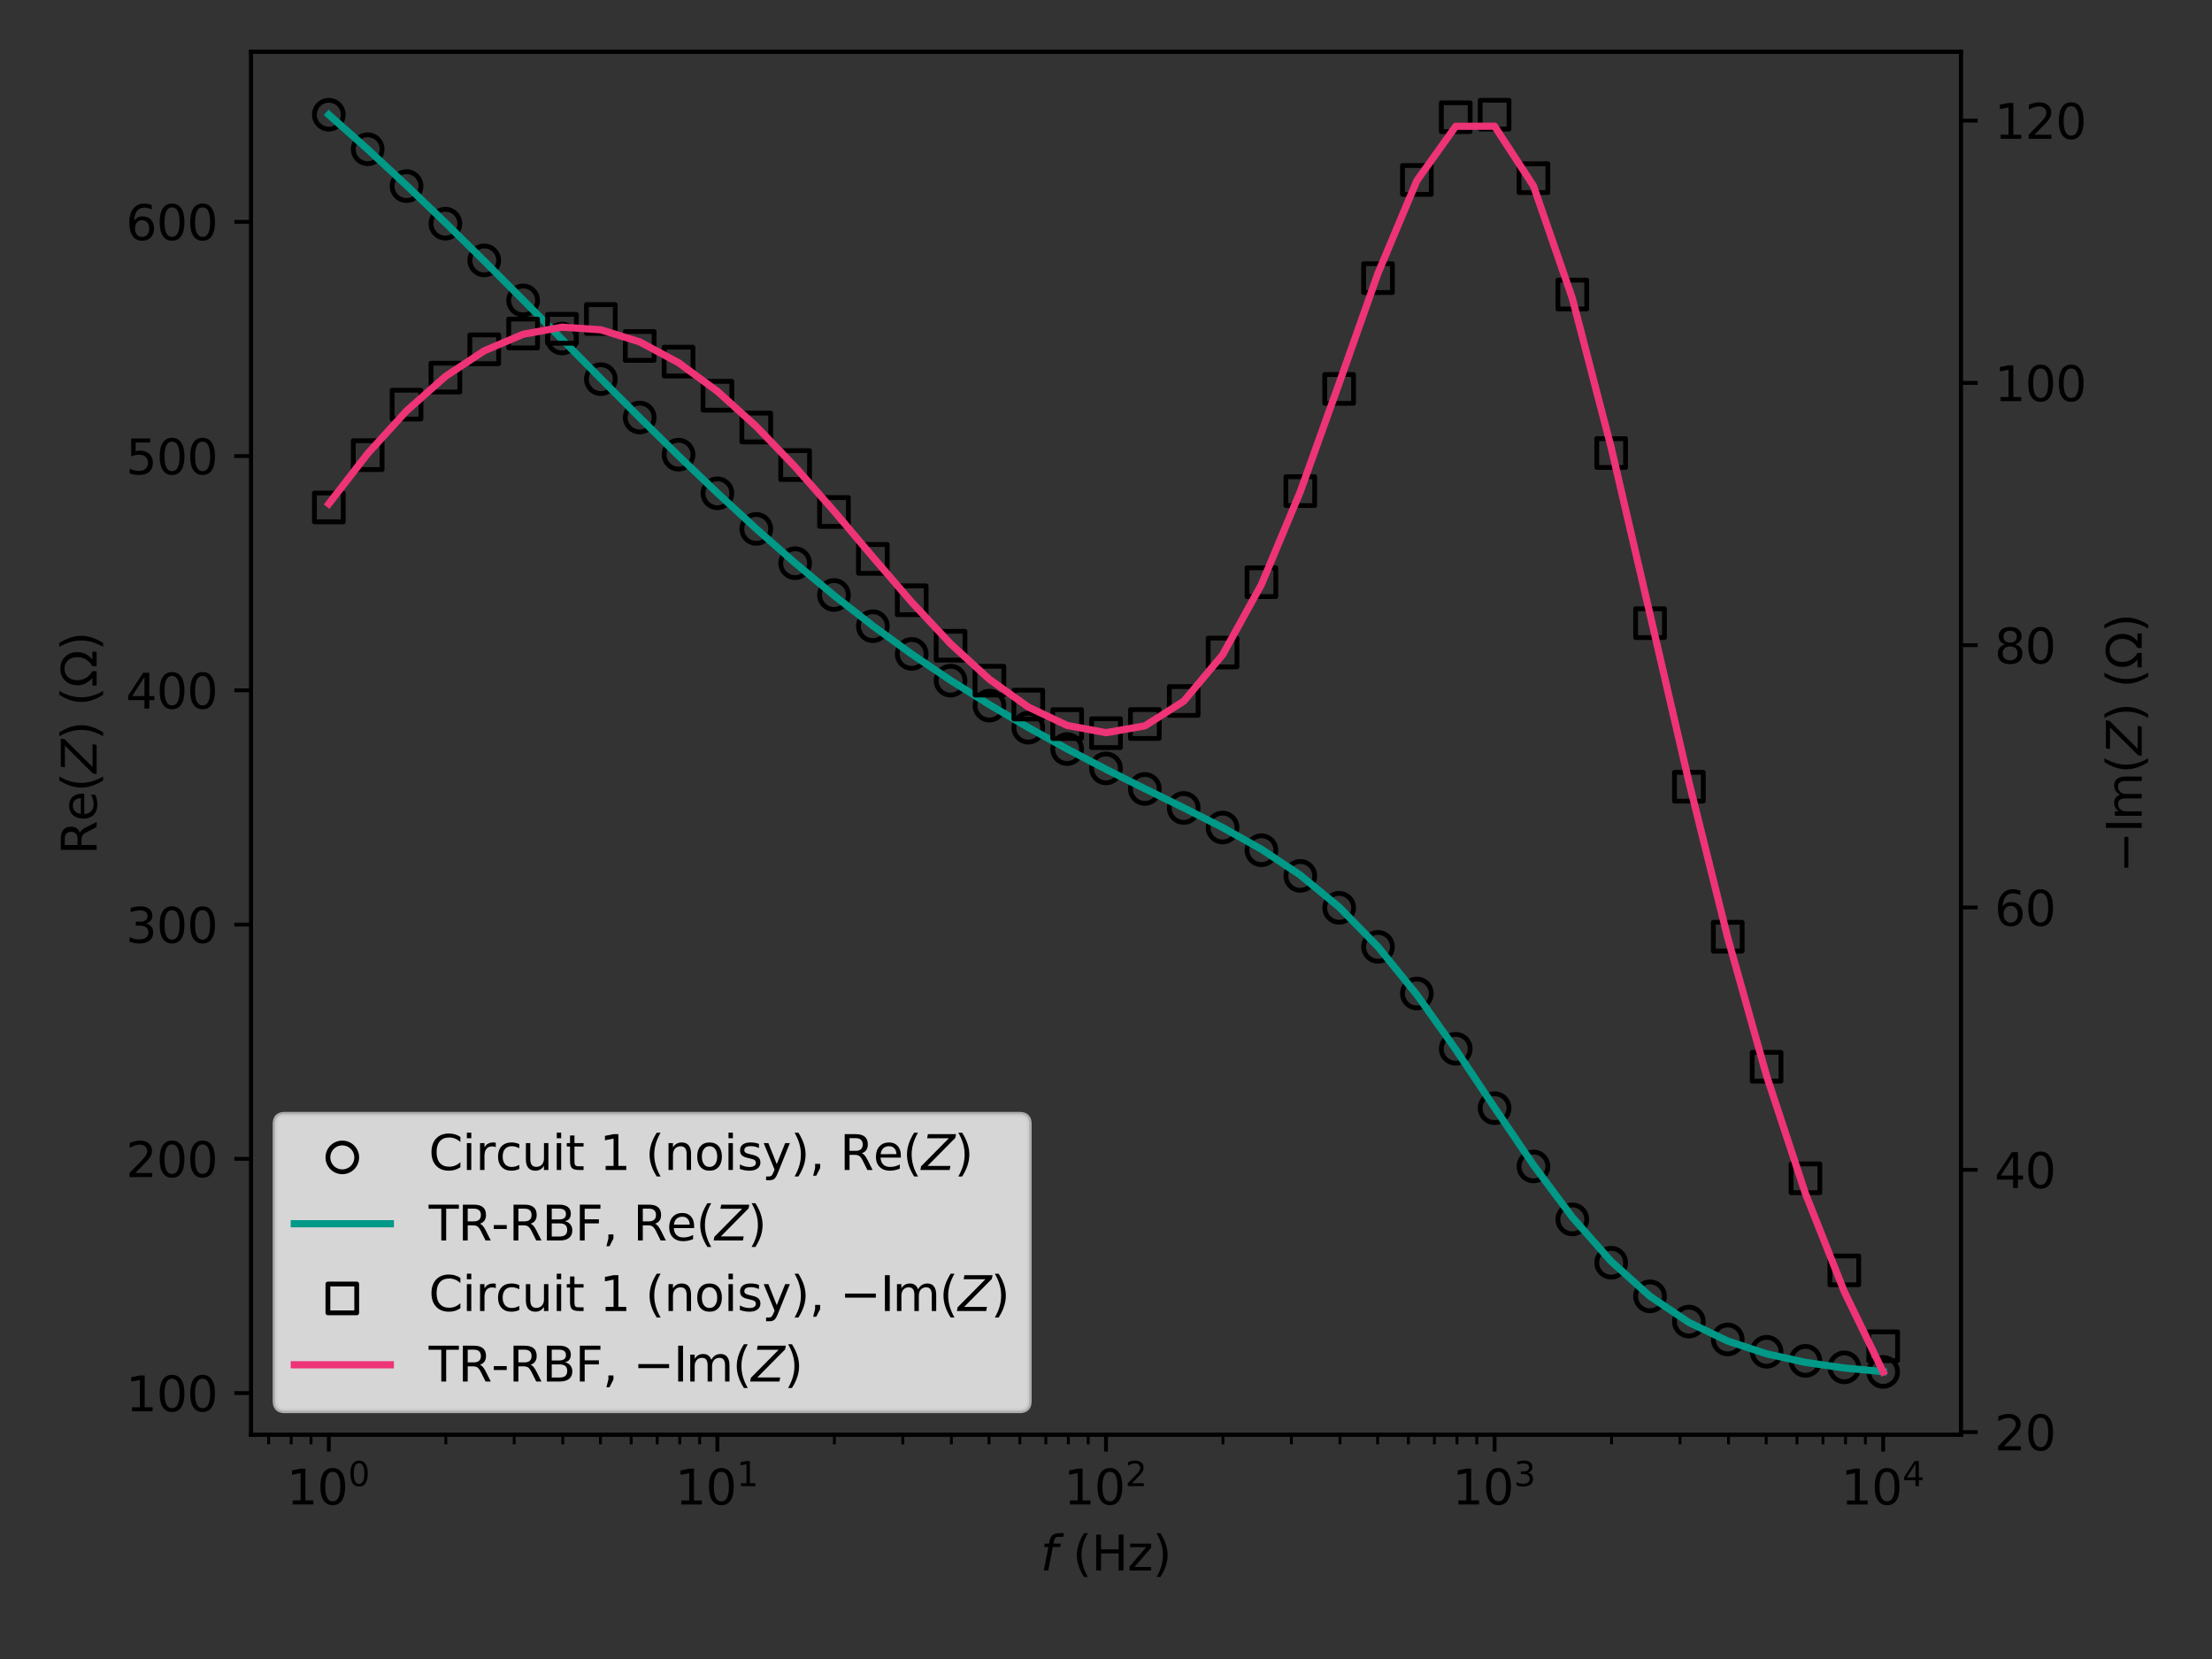
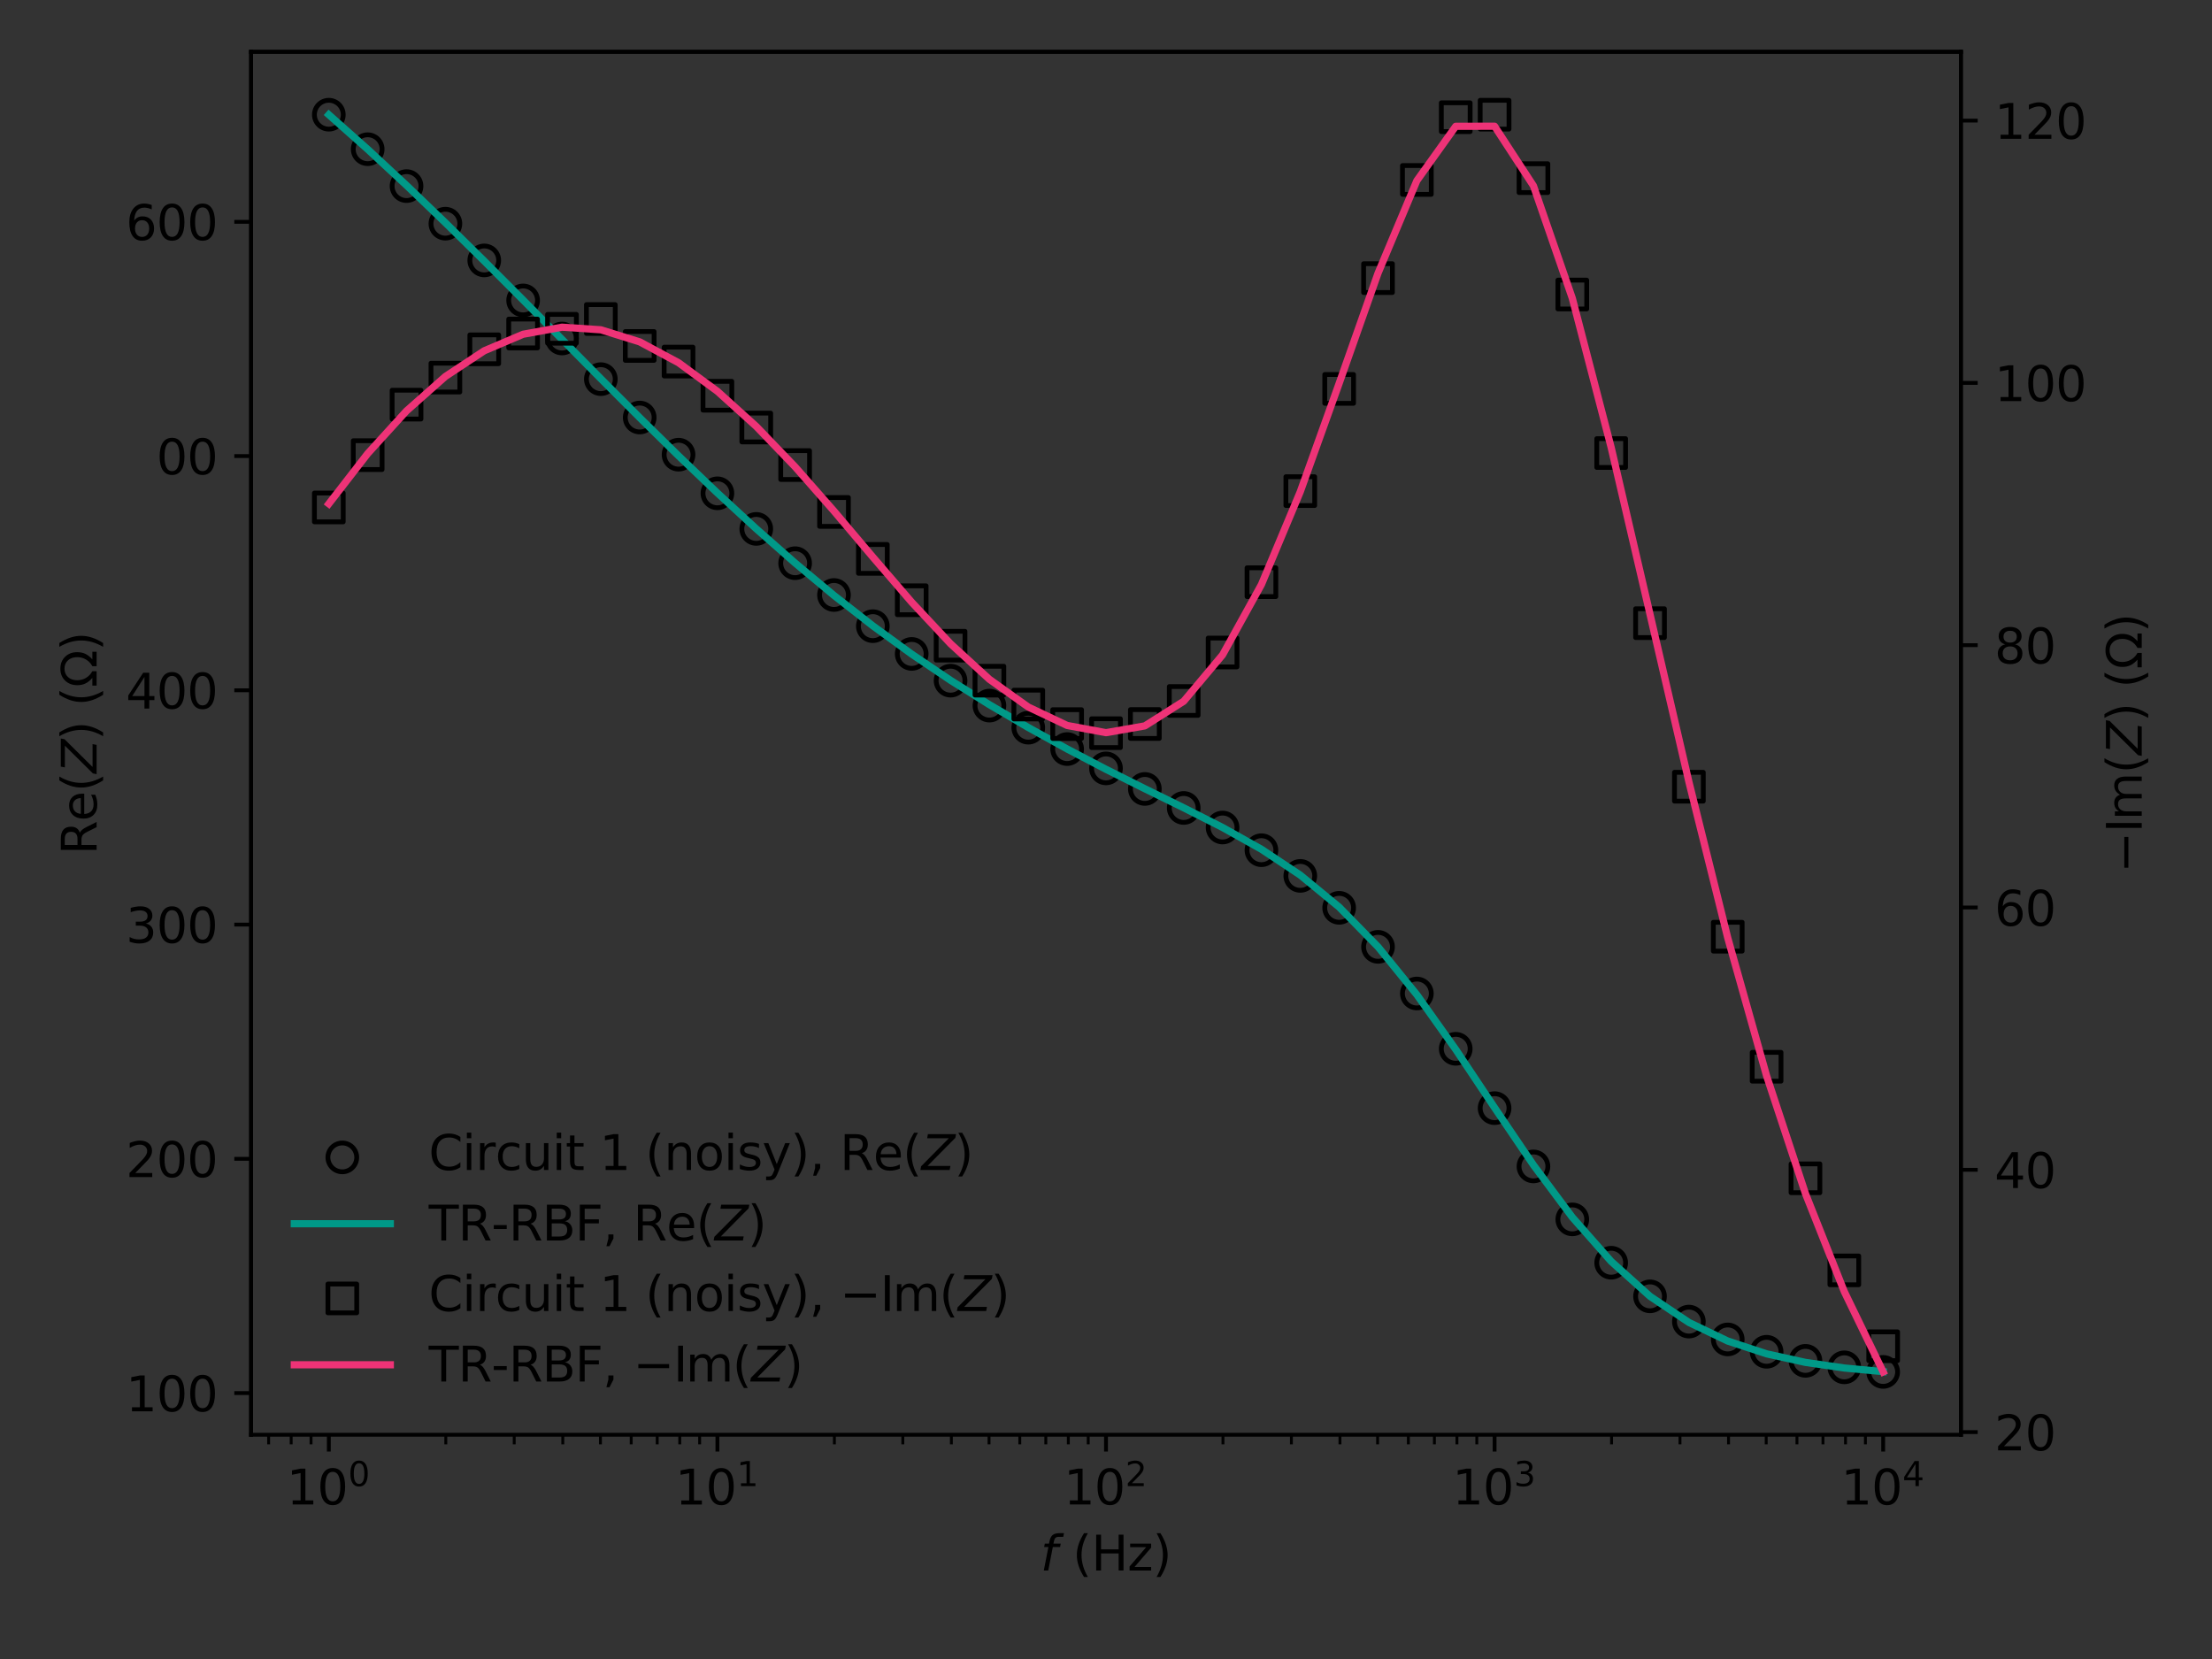
<svg xmlns="http://www.w3.org/2000/svg" xmlns:xlink="http://www.w3.org/1999/xlink" width="460.8pt" height="345.6pt" viewBox="0 0 460.8 345.6" version="1.1">
  <rect x="0" y="0" width="460.8" height="345.6" fill="#333333" stroke="none" />
  <defs>
    <style type="text/css">*{stroke-linejoin: round; stroke-linecap: butt}</style>
  </defs>
  <g id="figure_1">
    <g id="patch_1">
      <path d="M 0 345.6  L 460.8 345.6  L 460.8 0  L 0 0  L 0 345.6  z " style="fill: none" />
    </g>
    <g id="axes_1">
      <g id="patch_2">
        <path d="M 52.31 298.888  L 408.49 298.888  L 408.49 10.8  L 52.31 10.8  L 52.31 298.888  z " style="fill: none" />
      </g>
      <g id="PathCollection_1">
        <defs>
          <path id="C0_0_8a6ac71576" d="M 0 3  C 0.796 3 1.559 2.684 2.121 2.121  C 2.684 1.559 3 0.796 3 -0  C 3 -0.796 2.684 -1.559 2.121 -2.121  C 1.559 -2.684 0.796 -3 0 -3  C -0.796 -3 -1.559 -2.684 -2.121 -2.121  C -2.684 -1.559 -3 -0.796 -3 0  C -3 0.796 -2.684 1.559 -2.121 2.121  C -1.559 2.684 -0.796 3 0 3  z " />
        </defs>
        <g clip-path="url(#p07c4918fcc)">
          <use xlink:href="#C0_0_8a6ac71576" x="392.3" y="285.793" style="fill: none; stroke: #000000" />
        </g>
        <g clip-path="url(#p07c4918fcc)">
          <use xlink:href="#C0_0_8a6ac71576" x="384.205" y="284.841" style="fill: none; stroke: #000000" />
        </g>
        <g clip-path="url(#p07c4918fcc)">
          <use xlink:href="#C0_0_8a6ac71576" x="376.11" y="283.487" style="fill: none; stroke: #000000" />
        </g>
        <g clip-path="url(#p07c4918fcc)">
          <use xlink:href="#C0_0_8a6ac71576" x="368.015" y="281.6" style="fill: none; stroke: #000000" />
        </g>
        <g clip-path="url(#p07c4918fcc)">
          <use xlink:href="#C0_0_8a6ac71576" x="359.92" y="279.027" style="fill: none; stroke: #000000" />
        </g>
        <g clip-path="url(#p07c4918fcc)">
          <use xlink:href="#C0_0_8a6ac71576" x="351.825" y="275.311" style="fill: none; stroke: #000000" />
        </g>
        <g clip-path="url(#p07c4918fcc)">
          <use xlink:href="#C0_0_8a6ac71576" x="343.73" y="270.053" style="fill: none; stroke: #000000" />
        </g>
        <g clip-path="url(#p07c4918fcc)">
          <use xlink:href="#C0_0_8a6ac71576" x="335.635" y="263.05" style="fill: none; stroke: #000000" />
        </g>
        <g clip-path="url(#p07c4918fcc)">
          <use xlink:href="#C0_0_8a6ac71576" x="327.54" y="254.021" style="fill: none; stroke: #000000" />
        </g>
        <g clip-path="url(#p07c4918fcc)">
          <use xlink:href="#C0_0_8a6ac71576" x="319.445" y="242.989" style="fill: none; stroke: #000000" />
        </g>
        <g clip-path="url(#p07c4918fcc)">
          <use xlink:href="#C0_0_8a6ac71576" x="311.35" y="230.847" style="fill: none; stroke: #000000" />
        </g>
        <g clip-path="url(#p07c4918fcc)">
          <use xlink:href="#C0_0_8a6ac71576" x="303.255" y="218.483" style="fill: none; stroke: #000000" />
        </g>
        <g clip-path="url(#p07c4918fcc)">
          <use xlink:href="#C0_0_8a6ac71576" x="295.16" y="206.965" style="fill: none; stroke: #000000" />
        </g>
        <g clip-path="url(#p07c4918fcc)">
          <use xlink:href="#C0_0_8a6ac71576" x="287.065" y="197.244" style="fill: none; stroke: #000000" />
        </g>
        <g clip-path="url(#p07c4918fcc)">
          <use xlink:href="#C0_0_8a6ac71576" x="278.97" y="189.116" style="fill: none; stroke: #000000" />
        </g>
        <g clip-path="url(#p07c4918fcc)">
          <use xlink:href="#C0_0_8a6ac71576" x="270.875" y="182.463" style="fill: none; stroke: #000000" />
        </g>
        <g clip-path="url(#p07c4918fcc)">
          <use xlink:href="#C0_0_8a6ac71576" x="262.78" y="177.113" style="fill: none; stroke: #000000" />
        </g>
        <g clip-path="url(#p07c4918fcc)">
          <use xlink:href="#C0_0_8a6ac71576" x="254.685" y="172.387" style="fill: none; stroke: #000000" />
        </g>
        <g clip-path="url(#p07c4918fcc)">
          <use xlink:href="#C0_0_8a6ac71576" x="246.59" y="168.312" style="fill: none; stroke: #000000" />
        </g>
        <g clip-path="url(#p07c4918fcc)">
          <use xlink:href="#C0_0_8a6ac71576" x="238.495" y="164.352" style="fill: none; stroke: #000000" />
        </g>
        <g clip-path="url(#p07c4918fcc)">
          <use xlink:href="#C0_0_8a6ac71576" x="230.4" y="160.068" style="fill: none; stroke: #000000" />
        </g>
        <g clip-path="url(#p07c4918fcc)">
          <use xlink:href="#C0_0_8a6ac71576" x="222.305" y="156.045" style="fill: none; stroke: #000000" />
        </g>
        <g clip-path="url(#p07c4918fcc)">
          <use xlink:href="#C0_0_8a6ac71576" x="214.21" y="151.589" style="fill: none; stroke: #000000" />
        </g>
        <g clip-path="url(#p07c4918fcc)">
          <use xlink:href="#C0_0_8a6ac71576" x="206.115" y="146.989" style="fill: none; stroke: #000000" />
        </g>
        <g clip-path="url(#p07c4918fcc)">
          <use xlink:href="#C0_0_8a6ac71576" x="198.02" y="141.794" style="fill: none; stroke: #000000" />
        </g>
        <g clip-path="url(#p07c4918fcc)">
          <use xlink:href="#C0_0_8a6ac71576" x="189.925" y="136.223" style="fill: none; stroke: #000000" />
        </g>
        <g clip-path="url(#p07c4918fcc)">
          <use xlink:href="#C0_0_8a6ac71576" x="181.83" y="130.441" style="fill: none; stroke: #000000" />
        </g>
        <g clip-path="url(#p07c4918fcc)">
          <use xlink:href="#C0_0_8a6ac71576" x="173.735" y="123.948" style="fill: none; stroke: #000000" />
        </g>
        <g clip-path="url(#p07c4918fcc)">
          <use xlink:href="#C0_0_8a6ac71576" x="165.64" y="117.325" style="fill: none; stroke: #000000" />
        </g>
        <g clip-path="url(#p07c4918fcc)">
          <use xlink:href="#C0_0_8a6ac71576" x="157.545" y="110.18" style="fill: none; stroke: #000000" />
        </g>
        <g clip-path="url(#p07c4918fcc)">
          <use xlink:href="#C0_0_8a6ac71576" x="149.45" y="102.766" style="fill: none; stroke: #000000" />
        </g>
        <g clip-path="url(#p07c4918fcc)">
          <use xlink:href="#C0_0_8a6ac71576" x="141.355" y="94.719" style="fill: none; stroke: #000000" />
        </g>
        <g clip-path="url(#p07c4918fcc)">
          <use xlink:href="#C0_0_8a6ac71576" x="133.26" y="86.977" style="fill: none; stroke: #000000" />
        </g>
        <g clip-path="url(#p07c4918fcc)">
          <use xlink:href="#C0_0_8a6ac71576" x="125.165" y="78.982" style="fill: none; stroke: #000000" />
        </g>
        <g clip-path="url(#p07c4918fcc)">
          <use xlink:href="#C0_0_8a6ac71576" x="117.07" y="70.514" style="fill: none; stroke: #000000" />
        </g>
        <g clip-path="url(#p07c4918fcc)">
          <use xlink:href="#C0_0_8a6ac71576" x="108.975" y="62.584" style="fill: none; stroke: #000000" />
        </g>
        <g clip-path="url(#p07c4918fcc)">
          <use xlink:href="#C0_0_8a6ac71576" x="100.88" y="54.249" style="fill: none; stroke: #000000" />
        </g>
        <g clip-path="url(#p07c4918fcc)">
          <use xlink:href="#C0_0_8a6ac71576" x="92.785" y="46.597" style="fill: none; stroke: #000000" />
        </g>
        <g clip-path="url(#p07c4918fcc)">
          <use xlink:href="#C0_0_8a6ac71576" x="84.69" y="38.766" style="fill: none; stroke: #000000" />
        </g>
        <g clip-path="url(#p07c4918fcc)">
          <use xlink:href="#C0_0_8a6ac71576" x="76.595" y="31.085" style="fill: none; stroke: #000000" />
        </g>
        <g clip-path="url(#p07c4918fcc)">
          <use xlink:href="#C0_0_8a6ac71576" x="68.5" y="23.895" style="fill: none; stroke: #000000" />
        </g>
      </g>
      <g id="matplotlib.axis_1">
        <g id="xtick_1">
          <g id="line2d_1">
            <defs>
              <path id="m490d810d71" d="M 0 0  L 0 3.5  " style="stroke: #000000; stroke-width: 0.8" />
            </defs>
            <g>
              <use xlink:href="#m490d810d71" x="68.5" y="298.888" style="stroke: #000000; stroke-width: 0.8" />
            </g>
          </g>
          <g id="text_1">
            <g transform="translate(59.7 313.486) scale(0.1 -0.1)">
              <defs>
                <path id="DejaVuSans-31" d="M 794 531  L 1825 531  L 1825 4091  L 703 3866  L 703 4441  L 1819 4666  L 2450 4666  L 2450 531  L 3481 531  L 3481 0  L 794 0  L 794 531  z " transform="scale(0.016)" />
                <path id="DejaVuSans-30" d="M 2034 4250  Q 1547 4250 1301 3770  Q 1056 3291 1056 2328  Q 1056 1369 1301 889  Q 1547 409 2034 409  Q 2525 409 2770 889  Q 3016 1369 3016 2328  Q 3016 3291 2770 3770  Q 2525 4250 2034 4250  z M 2034 4750  Q 2819 4750 3233 4129  Q 3647 3509 3647 2328  Q 3647 1150 3233 529  Q 2819 -91 2034 -91  Q 1250 -91 836 529  Q 422 1150 422 2328  Q 422 3509 836 4129  Q 1250 4750 2034 4750  z " transform="scale(0.016)" />
              </defs>
              <use xlink:href="#DejaVuSans-31" transform="translate(0 0.766)" />
              <use xlink:href="#DejaVuSans-30" transform="translate(63.623 0.766)" />
              <use xlink:href="#DejaVuSans-30" transform="translate(128.203 39.047) scale(0.7)" />
            </g>
          </g>
        </g>
        <g id="xtick_2">
          <g id="line2d_2">
            <g>
              <use xlink:href="#m490d810d71" x="149.45" y="298.888" style="stroke: #000000; stroke-width: 0.8" />
            </g>
          </g>
          <g id="text_2">
            <g transform="translate(140.65 313.486) scale(0.1 -0.1)">
              <use xlink:href="#DejaVuSans-31" transform="translate(0 0.684)" />
              <use xlink:href="#DejaVuSans-30" transform="translate(63.623 0.684)" />
              <use xlink:href="#DejaVuSans-31" transform="translate(128.203 38.966) scale(0.7)" />
            </g>
          </g>
        </g>
        <g id="xtick_3">
          <g id="line2d_3">
            <g>
              <use xlink:href="#m490d810d71" x="230.4" y="298.888" style="stroke: #000000; stroke-width: 0.8" />
            </g>
          </g>
          <g id="text_3">
            <g transform="translate(221.6 313.486) scale(0.1 -0.1)">
              <defs>
                <path id="DejaVuSans-32" d="M 1228 531  L 3431 531  L 3431 0  L 469 0  L 469 531  Q 828 903 1448 1529  Q 2069 2156 2228 2338  Q 2531 2678 2651 2914  Q 2772 3150 2772 3378  Q 2772 3750 2511 3984  Q 2250 4219 1831 4219  Q 1534 4219 1204 4116  Q 875 4013 500 3803  L 500 4441  Q 881 4594 1212 4672  Q 1544 4750 1819 4750  Q 2544 4750 2975 4387  Q 3406 4025 3406 3419  Q 3406 3131 3298 2873  Q 3191 2616 2906 2266  Q 2828 2175 2409 1742  Q 1991 1309 1228 531  z " transform="scale(0.016)" />
              </defs>
              <use xlink:href="#DejaVuSans-31" transform="translate(0 0.766)" />
              <use xlink:href="#DejaVuSans-30" transform="translate(63.623 0.766)" />
              <use xlink:href="#DejaVuSans-32" transform="translate(128.203 39.047) scale(0.7)" />
            </g>
          </g>
        </g>
        <g id="xtick_4">
          <g id="line2d_4">
            <g>
              <use xlink:href="#m490d810d71" x="311.35" y="298.888" style="stroke: #000000; stroke-width: 0.8" />
            </g>
          </g>
          <g id="text_4">
            <g transform="translate(302.55 313.486) scale(0.1 -0.1)">
              <defs>
                <path id="DejaVuSans-33" d="M 2597 2516  Q 3050 2419 3304 2112  Q 3559 1806 3559 1356  Q 3559 666 3084 287  Q 2609 -91 1734 -91  Q 1441 -91 1130 -33  Q 819 25 488 141  L 488 750  Q 750 597 1062 519  Q 1375 441 1716 441  Q 2309 441 2620 675  Q 2931 909 2931 1356  Q 2931 1769 2642 2001  Q 2353 2234 1838 2234  L 1294 2234  L 1294 2753  L 1863 2753  Q 2328 2753 2575 2939  Q 2822 3125 2822 3475  Q 2822 3834 2567 4026  Q 2313 4219 1838 4219  Q 1578 4219 1281 4162  Q 984 4106 628 3988  L 628 4550  Q 988 4650 1302 4700  Q 1616 4750 1894 4750  Q 2613 4750 3031 4423  Q 3450 4097 3450 3541  Q 3450 3153 3228 2886  Q 3006 2619 2597 2516  z " transform="scale(0.016)" />
              </defs>
              <use xlink:href="#DejaVuSans-31" transform="translate(0 0.766)" />
              <use xlink:href="#DejaVuSans-30" transform="translate(63.623 0.766)" />
              <use xlink:href="#DejaVuSans-33" transform="translate(128.203 39.047) scale(0.7)" />
            </g>
          </g>
        </g>
        <g id="xtick_5">
          <g id="line2d_5">
            <g>
              <use xlink:href="#m490d810d71" x="392.3" y="298.888" style="stroke: #000000; stroke-width: 0.8" />
            </g>
          </g>
          <g id="text_5">
            <g transform="translate(383.5 313.486) scale(0.1 -0.1)">
              <defs>
                <path id="DejaVuSans-34" d="M 2419 4116  L 825 1625  L 2419 1625  L 2419 4116  z M 2253 4666  L 3047 4666  L 3047 1625  L 3713 1625  L 3713 1100  L 3047 1100  L 3047 0  L 2419 0  L 2419 1100  L 313 1100  L 313 1709  L 2253 4666  z " transform="scale(0.016)" />
              </defs>
              <use xlink:href="#DejaVuSans-31" transform="translate(0 0.684)" />
              <use xlink:href="#DejaVuSans-30" transform="translate(63.623 0.684)" />
              <use xlink:href="#DejaVuSans-34" transform="translate(128.203 38.966) scale(0.7)" />
            </g>
          </g>
        </g>
        <g id="xtick_6">
          <g id="line2d_6">
            <defs>
              <path id="m5651423c9e" d="M 0 0  L 0 2  " style="stroke: #000000; stroke-width: 0.6" />
            </defs>
            <g>
              <use xlink:href="#m5651423c9e" x="55.961" y="298.888" style="stroke: #000000; stroke-width: 0.6" />
            </g>
          </g>
        </g>
        <g id="xtick_7">
          <g id="line2d_7">
            <g>
              <use xlink:href="#m5651423c9e" x="60.655" y="298.888" style="stroke: #000000; stroke-width: 0.6" />
            </g>
          </g>
        </g>
        <g id="xtick_8">
          <g id="line2d_8">
            <g>
              <use xlink:href="#m5651423c9e" x="64.796" y="298.888" style="stroke: #000000; stroke-width: 0.6" />
            </g>
          </g>
        </g>
        <g id="xtick_9">
          <g id="line2d_9">
            <g>
              <use xlink:href="#m5651423c9e" x="92.868" y="298.888" style="stroke: #000000; stroke-width: 0.6" />
            </g>
          </g>
        </g>
        <g id="xtick_10">
          <g id="line2d_10">
            <g>
              <use xlink:href="#m5651423c9e" x="107.123" y="298.888" style="stroke: #000000; stroke-width: 0.6" />
            </g>
          </g>
        </g>
        <g id="xtick_11">
          <g id="line2d_11">
            <g>
              <use xlink:href="#m5651423c9e" x="117.237" y="298.888" style="stroke: #000000; stroke-width: 0.6" />
            </g>
          </g>
        </g>
        <g id="xtick_12">
          <g id="line2d_12">
            <g>
              <use xlink:href="#m5651423c9e" x="125.082" y="298.888" style="stroke: #000000; stroke-width: 0.6" />
            </g>
          </g>
        </g>
        <g id="xtick_13">
          <g id="line2d_13">
            <g>
              <use xlink:href="#m5651423c9e" x="131.491" y="298.888" style="stroke: #000000; stroke-width: 0.6" />
            </g>
          </g>
        </g>
        <g id="xtick_14">
          <g id="line2d_14">
            <g>
              <use xlink:href="#m5651423c9e" x="136.911" y="298.888" style="stroke: #000000; stroke-width: 0.6" />
            </g>
          </g>
        </g>
        <g id="xtick_15">
          <g id="line2d_15">
            <g>
              <use xlink:href="#m5651423c9e" x="141.605" y="298.888" style="stroke: #000000; stroke-width: 0.6" />
            </g>
          </g>
        </g>
        <g id="xtick_16">
          <g id="line2d_16">
            <g>
              <use xlink:href="#m5651423c9e" x="145.746" y="298.888" style="stroke: #000000; stroke-width: 0.6" />
            </g>
          </g>
        </g>
        <g id="xtick_17">
          <g id="line2d_17">
            <g>
              <use xlink:href="#m5651423c9e" x="173.818" y="298.888" style="stroke: #000000; stroke-width: 0.6" />
            </g>
          </g>
        </g>
        <g id="xtick_18">
          <g id="line2d_18">
            <g>
              <use xlink:href="#m5651423c9e" x="188.073" y="298.888" style="stroke: #000000; stroke-width: 0.6" />
            </g>
          </g>
        </g>
        <g id="xtick_19">
          <g id="line2d_19">
            <g>
              <use xlink:href="#m5651423c9e" x="198.187" y="298.888" style="stroke: #000000; stroke-width: 0.6" />
            </g>
          </g>
        </g>
        <g id="xtick_20">
          <g id="line2d_20">
            <g>
              <use xlink:href="#m5651423c9e" x="206.032" y="298.888" style="stroke: #000000; stroke-width: 0.6" />
            </g>
          </g>
        </g>
        <g id="xtick_21">
          <g id="line2d_21">
            <g>
              <use xlink:href="#m5651423c9e" x="212.441" y="298.888" style="stroke: #000000; stroke-width: 0.6" />
            </g>
          </g>
        </g>
        <g id="xtick_22">
          <g id="line2d_22">
            <g>
              <use xlink:href="#m5651423c9e" x="217.861" y="298.888" style="stroke: #000000; stroke-width: 0.6" />
            </g>
          </g>
        </g>
        <g id="xtick_23">
          <g id="line2d_23">
            <g>
              <use xlink:href="#m5651423c9e" x="222.555" y="298.888" style="stroke: #000000; stroke-width: 0.6" />
            </g>
          </g>
        </g>
        <g id="xtick_24">
          <g id="line2d_24">
            <g>
              <use xlink:href="#m5651423c9e" x="226.696" y="298.888" style="stroke: #000000; stroke-width: 0.6" />
            </g>
          </g>
        </g>
        <g id="xtick_25">
          <g id="line2d_25">
            <g>
              <use xlink:href="#m5651423c9e" x="254.768" y="298.888" style="stroke: #000000; stroke-width: 0.6" />
            </g>
          </g>
        </g>
        <g id="xtick_26">
          <g id="line2d_26">
            <g>
              <use xlink:href="#m5651423c9e" x="269.023" y="298.888" style="stroke: #000000; stroke-width: 0.6" />
            </g>
          </g>
        </g>
        <g id="xtick_27">
          <g id="line2d_27">
            <g>
              <use xlink:href="#m5651423c9e" x="279.137" y="298.888" style="stroke: #000000; stroke-width: 0.6" />
            </g>
          </g>
        </g>
        <g id="xtick_28">
          <g id="line2d_28">
            <g>
              <use xlink:href="#m5651423c9e" x="286.982" y="298.888" style="stroke: #000000; stroke-width: 0.6" />
            </g>
          </g>
        </g>
        <g id="xtick_29">
          <g id="line2d_29">
            <g>
              <use xlink:href="#m5651423c9e" x="293.391" y="298.888" style="stroke: #000000; stroke-width: 0.6" />
            </g>
          </g>
        </g>
        <g id="xtick_30">
          <g id="line2d_30">
            <g>
              <use xlink:href="#m5651423c9e" x="298.811" y="298.888" style="stroke: #000000; stroke-width: 0.6" />
            </g>
          </g>
        </g>
        <g id="xtick_31">
          <g id="line2d_31">
            <g>
              <use xlink:href="#m5651423c9e" x="303.505" y="298.888" style="stroke: #000000; stroke-width: 0.6" />
            </g>
          </g>
        </g>
        <g id="xtick_32">
          <g id="line2d_32">
            <g>
              <use xlink:href="#m5651423c9e" x="307.646" y="298.888" style="stroke: #000000; stroke-width: 0.6" />
            </g>
          </g>
        </g>
        <g id="xtick_33">
          <g id="line2d_33">
            <g>
              <use xlink:href="#m5651423c9e" x="335.718" y="298.888" style="stroke: #000000; stroke-width: 0.6" />
            </g>
          </g>
        </g>
        <g id="xtick_34">
          <g id="line2d_34">
            <g>
              <use xlink:href="#m5651423c9e" x="349.973" y="298.888" style="stroke: #000000; stroke-width: 0.6" />
            </g>
          </g>
        </g>
        <g id="xtick_35">
          <g id="line2d_35">
            <g>
              <use xlink:href="#m5651423c9e" x="360.087" y="298.888" style="stroke: #000000; stroke-width: 0.6" />
            </g>
          </g>
        </g>
        <g id="xtick_36">
          <g id="line2d_36">
            <g>
              <use xlink:href="#m5651423c9e" x="367.932" y="298.888" style="stroke: #000000; stroke-width: 0.6" />
            </g>
          </g>
        </g>
        <g id="xtick_37">
          <g id="line2d_37">
            <g>
              <use xlink:href="#m5651423c9e" x="374.341" y="298.888" style="stroke: #000000; stroke-width: 0.6" />
            </g>
          </g>
        </g>
        <g id="xtick_38">
          <g id="line2d_38">
            <g>
              <use xlink:href="#m5651423c9e" x="379.761" y="298.888" style="stroke: #000000; stroke-width: 0.6" />
            </g>
          </g>
        </g>
        <g id="xtick_39">
          <g id="line2d_39">
            <g>
              <use xlink:href="#m5651423c9e" x="384.455" y="298.888" style="stroke: #000000; stroke-width: 0.6" />
            </g>
          </g>
        </g>
        <g id="xtick_40">
          <g id="line2d_40">
            <g>
              <use xlink:href="#m5651423c9e" x="388.596" y="298.888" style="stroke: #000000; stroke-width: 0.6" />
            </g>
          </g>
        </g>
        <g id="text_6">
          <g transform="translate(216.75 327.165) scale(0.1 -0.1)">
            <defs>
              <path id="DejaVuSans-Oblique-66" d="M 3059 4863  L 2969 4384  L 2419 4384  Q 2106 4384 1964 4261  Q 1822 4138 1753 3809  L 1691 3500  L 2638 3500  L 2553 3053  L 1606 3053  L 1013 0  L 434 0  L 1031 3053  L 481 3053  L 563 3500  L 1113 3500  L 1159 3744  Q 1278 4363 1576 4613  Q 1875 4863 2516 4863  L 3059 4863  z " transform="scale(0.016)" />
-               <path id="DejaVuSans-20" transform="scale(0.016)" />
              <path id="DejaVuSans-28" d="M 1984 4856  Q 1566 4138 1362 3434  Q 1159 2731 1159 2009  Q 1159 1288 1364 580  Q 1569 -128 1984 -844  L 1484 -844  Q 1016 -109 783 600  Q 550 1309 550 2009  Q 550 2706 781 3412  Q 1013 4119 1484 4856  L 1984 4856  z " transform="scale(0.016)" />
              <path id="DejaVuSans-48" d="M 628 4666  L 1259 4666  L 1259 2753  L 3553 2753  L 3553 4666  L 4184 4666  L 4184 0  L 3553 0  L 3553 2222  L 1259 2222  L 1259 0  L 628 0  L 628 4666  z " transform="scale(0.016)" />
              <path id="DejaVuSans-7a" d="M 353 3500  L 3084 3500  L 3084 2975  L 922 459  L 3084 459  L 3084 0  L 275 0  L 275 525  L 2438 3041  L 353 3041  L 353 3500  z " transform="scale(0.016)" />
              <path id="DejaVuSans-29" d="M 513 4856  L 1013 4856  Q 1481 4119 1714 3412  Q 1947 2706 1947 2009  Q 1947 1309 1714 600  Q 1481 -109 1013 -844  L 513 -844  Q 928 -128 1133 580  Q 1338 1288 1338 2009  Q 1338 2731 1133 3434  Q 928 4138 513 4856  z " transform="scale(0.016)" />
            </defs>
            <use xlink:href="#DejaVuSans-Oblique-66" transform="translate(0 0.016)" />
            <use xlink:href="#DejaVuSans-20" transform="translate(35.205 0.016)" />
            <use xlink:href="#DejaVuSans-28" transform="translate(66.992 0.016)" />
            <use xlink:href="#DejaVuSans-48" transform="translate(106.006 0.016)" />
            <use xlink:href="#DejaVuSans-7a" transform="translate(181.201 0.016)" />
            <use xlink:href="#DejaVuSans-29" transform="translate(233.691 0.016)" />
          </g>
        </g>
      </g>
      <g id="matplotlib.axis_2">
        <g id="ytick_1">
          <g id="line2d_41">
            <defs>
              <path id="mab22684b9c" d="M 0 0  L -3.5 0  " style="stroke: #000000; stroke-width: 0.8" />
            </defs>
            <g>
              <use xlink:href="#mab22684b9c" x="52.31" y="290.203" style="stroke: #000000; stroke-width: 0.8" />
            </g>
          </g>
          <g id="text_7">
            <g transform="translate(26.223 294.002) scale(0.1 -0.1)">
              <use xlink:href="#DejaVuSans-31" />
              <use xlink:href="#DejaVuSans-30" x="63.623" />
              <use xlink:href="#DejaVuSans-30" x="127.246" />
            </g>
          </g>
        </g>
        <g id="ytick_2">
          <g id="line2d_42">
            <g>
              <use xlink:href="#mab22684b9c" x="52.31" y="241.404" style="stroke: #000000; stroke-width: 0.8" />
            </g>
          </g>
          <g id="text_8">
            <g transform="translate(26.223 245.203) scale(0.1 -0.1)">
              <use xlink:href="#DejaVuSans-32" />
              <use xlink:href="#DejaVuSans-30" x="63.623" />
              <use xlink:href="#DejaVuSans-30" x="127.246" />
            </g>
          </g>
        </g>
        <g id="ytick_3">
          <g id="line2d_43">
            <g>
              <use xlink:href="#mab22684b9c" x="52.31" y="192.604" style="stroke: #000000; stroke-width: 0.8" />
            </g>
          </g>
          <g id="text_9">
            <g transform="translate(26.223 196.403) scale(0.1 -0.1)">
              <use xlink:href="#DejaVuSans-33" />
              <use xlink:href="#DejaVuSans-30" x="63.623" />
              <use xlink:href="#DejaVuSans-30" x="127.246" />
            </g>
          </g>
        </g>
        <g id="ytick_4">
          <g id="line2d_44">
            <g>
              <use xlink:href="#mab22684b9c" x="52.31" y="143.805" style="stroke: #000000; stroke-width: 0.8" />
            </g>
          </g>
          <g id="text_10">
            <g transform="translate(26.223 147.604) scale(0.1 -0.1)">
              <use xlink:href="#DejaVuSans-34" />
              <use xlink:href="#DejaVuSans-30" x="63.623" />
              <use xlink:href="#DejaVuSans-30" x="127.246" />
            </g>
          </g>
        </g>
        <g id="ytick_5">
          <g id="line2d_45">
            <g>
              <use xlink:href="#mab22684b9c" x="52.31" y="95.005" style="stroke: #000000; stroke-width: 0.8" />
            </g>
          </g>
          <g id="text_11">
            <g transform="translate(26.223 98.804) scale(0.1 -0.1)">
              <defs>
-                 <path id="DejaVuSans-35" d="M 691 4666  L 3169 4666  L 3169 4134  L 1269 4134  L 1269 2991  Q 1406 3038 1543 3061  Q 1681 3084 1819 3084  Q 2600 3084 3056 2656  Q 3513 2228 3513 1497  Q 3513 744 3044 326  Q 2575 -91 1722 -91  Q 1428 -91 1123 -41  Q 819 9 494 109  L 494 744  Q 775 591 1075 516  Q 1375 441 1709 441  Q 2250 441 2565 725  Q 2881 1009 2881 1497  Q 2881 1984 2565 2268  Q 2250 2553 1709 2553  Q 1456 2553 1204 2497  Q 953 2441 691 2322  L 691 4666  z " transform="scale(0.016)" />
-               </defs>
+                 </defs>
              <use xlink:href="#DejaVuSans-35" />
              <use xlink:href="#DejaVuSans-30" x="63.623" />
              <use xlink:href="#DejaVuSans-30" x="127.246" />
            </g>
          </g>
        </g>
        <g id="ytick_6">
          <g id="line2d_46">
            <g>
              <use xlink:href="#mab22684b9c" x="52.31" y="46.206" style="stroke: #000000; stroke-width: 0.8" />
            </g>
          </g>
          <g id="text_12">
            <g transform="translate(26.223 50.005) scale(0.1 -0.1)">
              <defs>
                <path id="DejaVuSans-36" d="M 2113 2584  Q 1688 2584 1439 2293  Q 1191 2003 1191 1497  Q 1191 994 1439 701  Q 1688 409 2113 409  Q 2538 409 2786 701  Q 3034 994 3034 1497  Q 3034 2003 2786 2293  Q 2538 2584 2113 2584  z M 3366 4563  L 3366 3988  Q 3128 4100 2886 4159  Q 2644 4219 2406 4219  Q 1781 4219 1451 3797  Q 1122 3375 1075 2522  Q 1259 2794 1537 2939  Q 1816 3084 2150 3084  Q 2853 3084 3261 2657  Q 3669 2231 3669 1497  Q 3669 778 3244 343  Q 2819 -91 2113 -91  Q 1303 -91 875 529  Q 447 1150 447 2328  Q 447 3434 972 4092  Q 1497 4750 2381 4750  Q 2619 4750 2861 4703  Q 3103 4656 3366 4563  z " transform="scale(0.016)" />
              </defs>
              <use xlink:href="#DejaVuSans-36" />
              <use xlink:href="#DejaVuSans-30" x="63.623" />
              <use xlink:href="#DejaVuSans-30" x="127.246" />
            </g>
          </g>
        </g>
        <g id="text_13">
          <g transform="translate(20.143 178.044) rotate(-90) scale(0.1 -0.1)">
            <defs>
              <path id="DejaVuSans-52" d="M 2841 2188  Q 3044 2119 3236 1894  Q 3428 1669 3622 1275  L 4263 0  L 3584 0  L 2988 1197  Q 2756 1666 2539 1819  Q 2322 1972 1947 1972  L 1259 1972  L 1259 0  L 628 0  L 628 4666  L 2053 4666  Q 2853 4666 3247 4331  Q 3641 3997 3641 3322  Q 3641 2881 3436 2590  Q 3231 2300 2841 2188  z M 1259 4147  L 1259 2491  L 2053 2491  Q 2509 2491 2742 2702  Q 2975 2913 2975 3322  Q 2975 3731 2742 3939  Q 2509 4147 2053 4147  L 1259 4147  z " transform="scale(0.016)" />
              <path id="DejaVuSans-65" d="M 3597 1894  L 3597 1613  L 953 1613  Q 991 1019 1311 708  Q 1631 397 2203 397  Q 2534 397 2845 478  Q 3156 559 3463 722  L 3463 178  Q 3153 47 2828 -22  Q 2503 -91 2169 -91  Q 1331 -91 842 396  Q 353 884 353 1716  Q 353 2575 817 3079  Q 1281 3584 2069 3584  Q 2775 3584 3186 3129  Q 3597 2675 3597 1894  z M 3022 2063  Q 3016 2534 2758 2815  Q 2500 3097 2075 3097  Q 1594 3097 1305 2825  Q 1016 2553 972 2059  L 3022 2063  z " transform="scale(0.016)" />
              <path id="DejaVuSans-Oblique-5a" d="M 838 4666  L 4500 4666  L 4409 4184  L 794 531  L 3769 531  L 3669 0  L -141 0  L -50 481  L 3566 4134  L 738 4134  L 838 4666  z " transform="scale(0.016)" />
              <path id="DejaVuSans-3a9" d="M 4647 556  L 4647 0  L 2772 0  L 2772 556  Q 3325 859 3634 1378  Q 3944 1897 3944 2528  Q 3944 3278 3531 3731  Q 3119 4184 2444 4184  Q 1769 4184 1355 3729  Q 941 3275 941 2528  Q 941 1897 1250 1378  Q 1563 859 2119 556  L 2119 0  L 244 0  L 244 556  L 1241 556  Q 747 991 519 1456  Q 294 1922 294 2497  Q 294 3491 894 4106  Q 1491 4722 2444 4722  Q 3391 4722 3994 4106  Q 4594 3494 4594 2528  Q 4594 1922 4372 1459  Q 4150 997 3647 556  L 4647 556  z " transform="scale(0.016)" />
            </defs>
            <use xlink:href="#DejaVuSans-52" transform="translate(0 0.125)" />
            <use xlink:href="#DejaVuSans-65" transform="translate(69.482 0.125)" />
            <use xlink:href="#DejaVuSans-28" transform="translate(131.006 0.125)" />
            <use xlink:href="#DejaVuSans-Oblique-5a" transform="translate(170.02 0.125)" />
            <use xlink:href="#DejaVuSans-29" transform="translate(238.525 0.125)" />
            <use xlink:href="#DejaVuSans-20" transform="translate(277.539 0.125)" />
            <use xlink:href="#DejaVuSans-28" transform="translate(309.326 0.125)" />
            <use xlink:href="#DejaVuSans-3a9" transform="translate(348.34 0.125)" />
            <use xlink:href="#DejaVuSans-29" transform="translate(424.756 0.125)" />
          </g>
        </g>
      </g>
      <g id="line2d_47">
        <path d="M 392.3 285.739  L 384.205 284.982  L 376.11 283.812  L 368.015 282.029  L 359.92 279.364  L 351.825 275.487  L 343.73 270.049  L 335.635 262.773  L 327.54 253.574  L 319.445 242.696  L 311.35 230.75  L 303.255 218.621  L 295.16 207.225  L 287.065 197.243  L 278.97 188.966  L 270.875 182.304  L 262.78 176.92  L 254.685 172.383  L 246.59 168.285  L 238.495 164.313  L 230.4 160.262  L 222.305 156.026  L 214.21 151.553  L 206.115 146.803  L 198.02 141.726  L 189.925 136.265  L 181.83 130.375  L 173.735 124.043  L 165.64 117.29  L 157.545 110.16  L 149.45 102.701  L 141.355 94.965  L 133.26 87.005  L 125.165 78.89  L 117.07 70.695  L 108.975 62.502  L 100.88 54.383  L 92.785 46.403  L 84.69 38.623  L 76.595 31.103  L 68.5 23.902  " clip-path="url(#p07c4918fcc)" style="fill: none; stroke: #009988; stroke-width: 1.5; stroke-linecap: square" />
      </g>
      <g id="patch_3">
        <path d="M 52.31 298.888  L 52.31 10.8  " style="fill: none; stroke: #000000; stroke-width: 0.8; stroke-linejoin: miter; stroke-linecap: square" />
      </g>
      <g id="patch_4">
        <path d="M 408.49 298.888  L 408.49 10.8  " style="fill: none; stroke: #000000; stroke-width: 0.8; stroke-linejoin: miter; stroke-linecap: square" />
      </g>
      <g id="patch_5">
-         <path d="M 52.31 298.888  L 408.49 298.888  " style="fill: none; stroke: #000000; stroke-width: 0.8; stroke-linejoin: miter; stroke-linecap: square" />
-       </g>
+         </g>
      <g id="patch_6">
        <path d="M 52.31 10.8  L 408.49 10.8  " style="fill: none; stroke: #000000; stroke-width: 0.8; stroke-linejoin: miter; stroke-linecap: square" />
      </g>
    </g>
    <g id="axes_2">
      <g id="PathCollection_2">
        <defs>
          <path id="C1_0_82ab8012b6" d="M -3 3  L 3 3  L 3 -3  L -3 -3  z " />
        </defs>
        <g clip-path="url(#p07c4918fcc)">
          <use xlink:href="#C1_0_82ab8012b6" x="392.3" y="280.449" style="fill: none; stroke: #000000" />
        </g>
        <g clip-path="url(#p07c4918fcc)">
          <use xlink:href="#C1_0_82ab8012b6" x="384.205" y="264.641" style="fill: none; stroke: #000000" />
        </g>
        <g clip-path="url(#p07c4918fcc)">
          <use xlink:href="#C1_0_82ab8012b6" x="376.11" y="245.459" style="fill: none; stroke: #000000" />
        </g>
        <g clip-path="url(#p07c4918fcc)">
          <use xlink:href="#C1_0_82ab8012b6" x="368.015" y="222.225" style="fill: none; stroke: #000000" />
        </g>
        <g clip-path="url(#p07c4918fcc)">
          <use xlink:href="#C1_0_82ab8012b6" x="359.92" y="195.131" style="fill: none; stroke: #000000" />
        </g>
        <g clip-path="url(#p07c4918fcc)">
          <use xlink:href="#C1_0_82ab8012b6" x="351.825" y="163.887" style="fill: none; stroke: #000000" />
        </g>
        <g clip-path="url(#p07c4918fcc)">
          <use xlink:href="#C1_0_82ab8012b6" x="343.73" y="129.815" style="fill: none; stroke: #000000" />
        </g>
        <g clip-path="url(#p07c4918fcc)">
          <use xlink:href="#C1_0_82ab8012b6" x="335.635" y="94.376" style="fill: none; stroke: #000000" />
        </g>
        <g clip-path="url(#p07c4918fcc)">
          <use xlink:href="#C1_0_82ab8012b6" x="327.54" y="61.357" style="fill: none; stroke: #000000" />
        </g>
        <g clip-path="url(#p07c4918fcc)">
          <use xlink:href="#C1_0_82ab8012b6" x="319.445" y="37.112" style="fill: none; stroke: #000000" />
        </g>
        <g clip-path="url(#p07c4918fcc)">
          <use xlink:href="#C1_0_82ab8012b6" x="311.35" y="23.895" style="fill: none; stroke: #000000" />
        </g>
        <g clip-path="url(#p07c4918fcc)">
          <use xlink:href="#C1_0_82ab8012b6" x="303.255" y="24.414" style="fill: none; stroke: #000000" />
        </g>
        <g clip-path="url(#p07c4918fcc)">
          <use xlink:href="#C1_0_82ab8012b6" x="295.16" y="37.487" style="fill: none; stroke: #000000" />
        </g>
        <g clip-path="url(#p07c4918fcc)">
          <use xlink:href="#C1_0_82ab8012b6" x="287.065" y="57.936" style="fill: none; stroke: #000000" />
        </g>
        <g clip-path="url(#p07c4918fcc)">
          <use xlink:href="#C1_0_82ab8012b6" x="278.97" y="81.015" style="fill: none; stroke: #000000" />
        </g>
        <g clip-path="url(#p07c4918fcc)">
          <use xlink:href="#C1_0_82ab8012b6" x="270.875" y="102.312" style="fill: none; stroke: #000000" />
        </g>
        <g clip-path="url(#p07c4918fcc)">
          <use xlink:href="#C1_0_82ab8012b6" x="262.78" y="121.282" style="fill: none; stroke: #000000" />
        </g>
        <g clip-path="url(#p07c4918fcc)">
          <use xlink:href="#C1_0_82ab8012b6" x="254.685" y="135.926" style="fill: none; stroke: #000000" />
        </g>
        <g clip-path="url(#p07c4918fcc)">
          <use xlink:href="#C1_0_82ab8012b6" x="246.59" y="146.024" style="fill: none; stroke: #000000" />
        </g>
        <g clip-path="url(#p07c4918fcc)">
          <use xlink:href="#C1_0_82ab8012b6" x="238.495" y="150.825" style="fill: none; stroke: #000000" />
        </g>
        <g clip-path="url(#p07c4918fcc)">
          <use xlink:href="#C1_0_82ab8012b6" x="230.4" y="152.735" style="fill: none; stroke: #000000" />
        </g>
        <g clip-path="url(#p07c4918fcc)">
          <use xlink:href="#C1_0_82ab8012b6" x="222.305" y="150.844" style="fill: none; stroke: #000000" />
        </g>
        <g clip-path="url(#p07c4918fcc)">
          <use xlink:href="#C1_0_82ab8012b6" x="214.21" y="146.773" style="fill: none; stroke: #000000" />
        </g>
        <g clip-path="url(#p07c4918fcc)">
          <use xlink:href="#C1_0_82ab8012b6" x="206.115" y="141.795" style="fill: none; stroke: #000000" />
        </g>
        <g clip-path="url(#p07c4918fcc)">
          <use xlink:href="#C1_0_82ab8012b6" x="198.02" y="134.509" style="fill: none; stroke: #000000" />
        </g>
        <g clip-path="url(#p07c4918fcc)">
          <use xlink:href="#C1_0_82ab8012b6" x="189.925" y="125.044" style="fill: none; stroke: #000000" />
        </g>
        <g clip-path="url(#p07c4918fcc)">
          <use xlink:href="#C1_0_82ab8012b6" x="181.83" y="116.43" style="fill: none; stroke: #000000" />
        </g>
        <g clip-path="url(#p07c4918fcc)">
          <use xlink:href="#C1_0_82ab8012b6" x="173.735" y="106.649" style="fill: none; stroke: #000000" />
        </g>
        <g clip-path="url(#p07c4918fcc)">
          <use xlink:href="#C1_0_82ab8012b6" x="165.64" y="96.882" style="fill: none; stroke: #000000" />
        </g>
        <g clip-path="url(#p07c4918fcc)">
          <use xlink:href="#C1_0_82ab8012b6" x="157.545" y="89.063" style="fill: none; stroke: #000000" />
        </g>
        <g clip-path="url(#p07c4918fcc)">
          <use xlink:href="#C1_0_82ab8012b6" x="149.45" y="82.441" style="fill: none; stroke: #000000" />
        </g>
        <g clip-path="url(#p07c4918fcc)">
          <use xlink:href="#C1_0_82ab8012b6" x="141.355" y="75.323" style="fill: none; stroke: #000000" />
        </g>
        <g clip-path="url(#p07c4918fcc)">
          <use xlink:href="#C1_0_82ab8012b6" x="133.26" y="72.068" style="fill: none; stroke: #000000" />
        </g>
        <g clip-path="url(#p07c4918fcc)">
          <use xlink:href="#C1_0_82ab8012b6" x="125.165" y="66.456" style="fill: none; stroke: #000000" />
        </g>
        <g clip-path="url(#p07c4918fcc)">
          <use xlink:href="#C1_0_82ab8012b6" x="117.07" y="68.494" style="fill: none; stroke: #000000" />
        </g>
        <g clip-path="url(#p07c4918fcc)">
          <use xlink:href="#C1_0_82ab8012b6" x="108.975" y="69.474" style="fill: none; stroke: #000000" />
        </g>
        <g clip-path="url(#p07c4918fcc)">
          <use xlink:href="#C1_0_82ab8012b6" x="100.88" y="72.766" style="fill: none; stroke: #000000" />
        </g>
        <g clip-path="url(#p07c4918fcc)">
          <use xlink:href="#C1_0_82ab8012b6" x="92.785" y="78.662" style="fill: none; stroke: #000000" />
        </g>
        <g clip-path="url(#p07c4918fcc)">
          <use xlink:href="#C1_0_82ab8012b6" x="84.69" y="84.294" style="fill: none; stroke: #000000" />
        </g>
        <g clip-path="url(#p07c4918fcc)">
          <use xlink:href="#C1_0_82ab8012b6" x="76.595" y="94.812" style="fill: none; stroke: #000000" />
        </g>
        <g clip-path="url(#p07c4918fcc)">
          <use xlink:href="#C1_0_82ab8012b6" x="68.5" y="105.712" style="fill: none; stroke: #000000" />
        </g>
      </g>
      <g id="matplotlib.axis_3">
        <g id="ytick_7">
          <g id="line2d_48">
            <defs>
              <path id="m2d7afeeb81" d="M 0 0  L 3.5 0  " style="stroke: #000000; stroke-width: 0.8" />
            </defs>
            <g>
              <use xlink:href="#m2d7afeeb81" x="408.49" y="298.334" style="stroke: #000000; stroke-width: 0.8" />
            </g>
          </g>
          <g id="text_14">
            <g transform="translate(415.49 302.133) scale(0.1 -0.1)">
              <use xlink:href="#DejaVuSans-32" />
              <use xlink:href="#DejaVuSans-30" x="63.623" />
            </g>
          </g>
        </g>
        <g id="ytick_8">
          <g id="line2d_49">
            <g>
              <use xlink:href="#m2d7afeeb81" x="408.49" y="243.691" style="stroke: #000000; stroke-width: 0.8" />
            </g>
          </g>
          <g id="text_15">
            <g transform="translate(415.49 247.49) scale(0.1 -0.1)">
              <use xlink:href="#DejaVuSans-34" />
              <use xlink:href="#DejaVuSans-30" x="63.623" />
            </g>
          </g>
        </g>
        <g id="ytick_9">
          <g id="line2d_50">
            <g>
              <use xlink:href="#m2d7afeeb81" x="408.49" y="189.047" style="stroke: #000000; stroke-width: 0.8" />
            </g>
          </g>
          <g id="text_16">
            <g transform="translate(415.49 192.847) scale(0.1 -0.1)">
              <use xlink:href="#DejaVuSans-36" />
              <use xlink:href="#DejaVuSans-30" x="63.623" />
            </g>
          </g>
        </g>
        <g id="ytick_10">
          <g id="line2d_51">
            <g>
              <use xlink:href="#m2d7afeeb81" x="408.49" y="134.404" style="stroke: #000000; stroke-width: 0.8" />
            </g>
          </g>
          <g id="text_17">
            <g transform="translate(415.49 138.204) scale(0.1 -0.1)">
              <defs>
                <path id="DejaVuSans-38" d="M 2034 2216  Q 1584 2216 1326 1975  Q 1069 1734 1069 1313  Q 1069 891 1326 650  Q 1584 409 2034 409  Q 2484 409 2743 651  Q 3003 894 3003 1313  Q 3003 1734 2745 1975  Q 2488 2216 2034 2216  z M 1403 2484  Q 997 2584 770 2862  Q 544 3141 544 3541  Q 544 4100 942 4425  Q 1341 4750 2034 4750  Q 2731 4750 3128 4425  Q 3525 4100 3525 3541  Q 3525 3141 3298 2862  Q 3072 2584 2669 2484  Q 3125 2378 3379 2068  Q 3634 1759 3634 1313  Q 3634 634 3220 271  Q 2806 -91 2034 -91  Q 1263 -91 848 271  Q 434 634 434 1313  Q 434 1759 690 2068  Q 947 2378 1403 2484  z M 1172 3481  Q 1172 3119 1398 2916  Q 1625 2713 2034 2713  Q 2441 2713 2670 2916  Q 2900 3119 2900 3481  Q 2900 3844 2670 4047  Q 2441 4250 2034 4250  Q 1625 4250 1398 4047  Q 1172 3844 1172 3481  z " transform="scale(0.016)" />
              </defs>
              <use xlink:href="#DejaVuSans-38" />
              <use xlink:href="#DejaVuSans-30" x="63.623" />
            </g>
          </g>
        </g>
        <g id="ytick_11">
          <g id="line2d_52">
            <g>
              <use xlink:href="#m2d7afeeb81" x="408.49" y="79.761" style="stroke: #000000; stroke-width: 0.8" />
            </g>
          </g>
          <g id="text_18">
            <g transform="translate(415.49 83.56) scale(0.1 -0.1)">
              <use xlink:href="#DejaVuSans-31" />
              <use xlink:href="#DejaVuSans-30" x="63.623" />
              <use xlink:href="#DejaVuSans-30" x="127.246" />
            </g>
          </g>
        </g>
        <g id="ytick_12">
          <g id="line2d_53">
            <g>
              <use xlink:href="#m2d7afeeb81" x="408.49" y="25.118" style="stroke: #000000; stroke-width: 0.8" />
            </g>
          </g>
          <g id="text_19">
            <g transform="translate(415.49 28.917) scale(0.1 -0.1)">
              <use xlink:href="#DejaVuSans-31" />
              <use xlink:href="#DejaVuSans-32" x="63.623" />
              <use xlink:href="#DejaVuSans-30" x="127.246" />
            </g>
          </g>
        </g>
        <g id="text_20">
          <g transform="translate(446.176 181.844) rotate(-90) scale(0.1 -0.1)">
            <defs>
              <path id="DejaVuSans-2212" d="M 678 2272  L 4684 2272  L 4684 1741  L 678 1741  L 678 2272  z " transform="scale(0.016)" />
              <path id="DejaVuSans-49" d="M 628 4666  L 1259 4666  L 1259 0  L 628 0  L 628 4666  z " transform="scale(0.016)" />
              <path id="DejaVuSans-6d" d="M 3328 2828  Q 3544 3216 3844 3400  Q 4144 3584 4550 3584  Q 5097 3584 5394 3201  Q 5691 2819 5691 2113  L 5691 0  L 5113 0  L 5113 2094  Q 5113 2597 4934 2840  Q 4756 3084 4391 3084  Q 3944 3084 3684 2787  Q 3425 2491 3425 1978  L 3425 0  L 2847 0  L 2847 2094  Q 2847 2600 2669 2842  Q 2491 3084 2119 3084  Q 1678 3084 1418 2786  Q 1159 2488 1159 1978  L 1159 0  L 581 0  L 581 3500  L 1159 3500  L 1159 2956  Q 1356 3278 1631 3431  Q 1906 3584 2284 3584  Q 2666 3584 2933 3390  Q 3200 3197 3328 2828  z " transform="scale(0.016)" />
            </defs>
            <use xlink:href="#DejaVuSans-2212" transform="translate(0 0.125)" />
            <use xlink:href="#DejaVuSans-49" transform="translate(83.789 0.125)" />
            <use xlink:href="#DejaVuSans-6d" transform="translate(109.656 0.125)" />
            <use xlink:href="#DejaVuSans-28" transform="translate(207.068 0.125)" />
            <use xlink:href="#DejaVuSans-Oblique-5a" transform="translate(246.082 0.125)" />
            <use xlink:href="#DejaVuSans-29" transform="translate(314.588 0.125)" />
            <use xlink:href="#DejaVuSans-20" transform="translate(353.602 0.125)" />
            <use xlink:href="#DejaVuSans-28" transform="translate(385.389 0.125)" />
            <use xlink:href="#DejaVuSans-3a9" transform="translate(424.402 0.125)" />
            <use xlink:href="#DejaVuSans-29" transform="translate(500.818 0.125)" />
          </g>
        </g>
      </g>
      <g id="line2d_54">
        <path d="M 392.3 285.793  L 384.205 269.072  L 376.11 248.65  L 368.015 224.119  L 359.92 195.366  L 351.825 162.862  L 343.73 127.977  L 335.635 93.213  L 327.54 62.124  L 319.445 38.709  L 311.35 26.295  L 303.255 26.313  L 295.16 37.632  L 287.065 56.925  L 278.97 79.859  L 270.875 102.422  L 262.78 121.765  L 254.685 136.419  L 246.59 146.08  L 238.495 151.214  L 230.4 152.63  L 222.305 151.126  L 214.21 147.293  L 206.115 141.518  L 198.02 134.11  L 189.925 125.45  L 181.83 116.043  L 173.735 106.465  L 165.64 97.254  L 157.545 88.833  L 149.45 81.516  L 141.355 75.563  L 133.26 71.218  L 125.165 68.702  L 117.07 68.159  L 108.975 69.63  L 100.88 73.074  L 92.785 78.422  L 84.69 85.596  L 76.595 94.493  L 68.5 104.949  " clip-path="url(#p07c4918fcc)" style="fill: none; stroke: #ee3377; stroke-width: 1.5; stroke-linecap: square" />
      </g>
      <g id="patch_7">
        <path d="M 52.31 298.888  L 52.31 10.8  " style="fill: none; stroke: #000000; stroke-width: 0.8; stroke-linejoin: miter; stroke-linecap: square" />
      </g>
      <g id="patch_8">
        <path d="M 408.49 298.888  L 408.49 10.8  " style="fill: none; stroke: #000000; stroke-width: 0.8; stroke-linejoin: miter; stroke-linecap: square" />
      </g>
      <g id="patch_9">
        <path d="M 52.31 298.888  L 408.49 298.888  " style="fill: none; stroke: #000000; stroke-width: 0.8; stroke-linejoin: miter; stroke-linecap: square" />
      </g>
      <g id="patch_10">
        <path d="M 52.31 10.8  L 408.49 10.8  " style="fill: none; stroke: #000000; stroke-width: 0.8; stroke-linejoin: miter; stroke-linecap: square" />
      </g>
      <g id="legend_1">
        <g id="patch_11">
-           <path d="M 59.31 293.888  L 212.41 293.888  Q 214.41 293.888 214.41 291.888  L 214.41 234.132  Q 214.41 232.132 212.41 232.132  L 59.31 232.132  Q 57.31 232.132 57.31 234.132  L 57.31 291.888  Q 57.31 293.888 59.31 293.888  z " style="fill: #ffffff; opacity: 0.8; stroke: #cccccc; stroke-linejoin: miter" />
-         </g>
+           </g>
        <g id="PathCollection_3">
          <path d="M 71.31 244.107  C 72.106 244.107 72.869 243.791 73.431 243.228  C 73.994 242.665 74.31 241.902 74.31 241.107  C 74.31 240.311 73.994 239.548 73.431 238.985  C 72.869 238.423 72.106 238.107 71.31 238.107  C 70.514 238.107 69.751 238.423 69.189 238.985  C 68.626 239.548 68.31 240.311 68.31 241.107  C 68.31 241.902 68.626 242.665 69.189 243.228  C 69.751 243.791 70.514 244.107 71.31 244.107  L 71.31 244.107  z " style="fill: none; stroke: #000000" />
        </g>
        <g id="text_21">
          <g transform="translate(89.31 243.732) scale(0.1 -0.1)">
            <defs>
              <path id="DejaVuSans-43" d="M 4122 4306  L 4122 3641  Q 3803 3938 3442 4084  Q 3081 4231 2675 4231  Q 1875 4231 1450 3742  Q 1025 3253 1025 2328  Q 1025 1406 1450 917  Q 1875 428 2675 428  Q 3081 428 3442 575  Q 3803 722 4122 1019  L 4122 359  Q 3791 134 3420 21  Q 3050 -91 2638 -91  Q 1578 -91 968 557  Q 359 1206 359 2328  Q 359 3453 968 4101  Q 1578 4750 2638 4750  Q 3056 4750 3426 4639  Q 3797 4528 4122 4306  z " transform="scale(0.016)" />
              <path id="DejaVuSans-69" d="M 603 3500  L 1178 3500  L 1178 0  L 603 0  L 603 3500  z M 603 4863  L 1178 4863  L 1178 4134  L 603 4134  L 603 4863  z " transform="scale(0.016)" />
              <path id="DejaVuSans-72" d="M 2631 2963  Q 2534 3019 2420 3045  Q 2306 3072 2169 3072  Q 1681 3072 1420 2755  Q 1159 2438 1159 1844  L 1159 0  L 581 0  L 581 3500  L 1159 3500  L 1159 2956  Q 1341 3275 1631 3429  Q 1922 3584 2338 3584  Q 2397 3584 2469 3576  Q 2541 3569 2628 3553  L 2631 2963  z " transform="scale(0.016)" />
              <path id="DejaVuSans-63" d="M 3122 3366  L 3122 2828  Q 2878 2963 2633 3030  Q 2388 3097 2138 3097  Q 1578 3097 1268 2742  Q 959 2388 959 1747  Q 959 1106 1268 751  Q 1578 397 2138 397  Q 2388 397 2633 464  Q 2878 531 3122 666  L 3122 134  Q 2881 22 2623 -34  Q 2366 -91 2075 -91  Q 1284 -91 818 406  Q 353 903 353 1747  Q 353 2603 823 3093  Q 1294 3584 2113 3584  Q 2378 3584 2631 3529  Q 2884 3475 3122 3366  z " transform="scale(0.016)" />
              <path id="DejaVuSans-75" d="M 544 1381  L 544 3500  L 1119 3500  L 1119 1403  Q 1119 906 1312 657  Q 1506 409 1894 409  Q 2359 409 2629 706  Q 2900 1003 2900 1516  L 2900 3500  L 3475 3500  L 3475 0  L 2900 0  L 2900 538  Q 2691 219 2414 64  Q 2138 -91 1772 -91  Q 1169 -91 856 284  Q 544 659 544 1381  z M 1991 3584  L 1991 3584  z " transform="scale(0.016)" />
              <path id="DejaVuSans-74" d="M 1172 4494  L 1172 3500  L 2356 3500  L 2356 3053  L 1172 3053  L 1172 1153  Q 1172 725 1289 603  Q 1406 481 1766 481  L 2356 481  L 2356 0  L 1766 0  Q 1100 0 847 248  Q 594 497 594 1153  L 594 3053  L 172 3053  L 172 3500  L 594 3500  L 594 4494  L 1172 4494  z " transform="scale(0.016)" />
              <path id="DejaVuSans-6e" d="M 3513 2113  L 3513 0  L 2938 0  L 2938 2094  Q 2938 2591 2744 2837  Q 2550 3084 2163 3084  Q 1697 3084 1428 2787  Q 1159 2491 1159 1978  L 1159 0  L 581 0  L 581 3500  L 1159 3500  L 1159 2956  Q 1366 3272 1645 3428  Q 1925 3584 2291 3584  Q 2894 3584 3203 3211  Q 3513 2838 3513 2113  z " transform="scale(0.016)" />
              <path id="DejaVuSans-6f" d="M 1959 3097  Q 1497 3097 1228 2736  Q 959 2375 959 1747  Q 959 1119 1226 758  Q 1494 397 1959 397  Q 2419 397 2687 759  Q 2956 1122 2956 1747  Q 2956 2369 2687 2733  Q 2419 3097 1959 3097  z M 1959 3584  Q 2709 3584 3137 3096  Q 3566 2609 3566 1747  Q 3566 888 3137 398  Q 2709 -91 1959 -91  Q 1206 -91 779 398  Q 353 888 353 1747  Q 353 2609 779 3096  Q 1206 3584 1959 3584  z " transform="scale(0.016)" />
              <path id="DejaVuSans-73" d="M 2834 3397  L 2834 2853  Q 2591 2978 2328 3040  Q 2066 3103 1784 3103  Q 1356 3103 1142 2972  Q 928 2841 928 2578  Q 928 2378 1081 2264  Q 1234 2150 1697 2047  L 1894 2003  Q 2506 1872 2764 1633  Q 3022 1394 3022 966  Q 3022 478 2636 193  Q 2250 -91 1575 -91  Q 1294 -91 989 -36  Q 684 19 347 128  L 347 722  Q 666 556 975 473  Q 1284 391 1588 391  Q 1994 391 2212 530  Q 2431 669 2431 922  Q 2431 1156 2273 1281  Q 2116 1406 1581 1522  L 1381 1569  Q 847 1681 609 1914  Q 372 2147 372 2553  Q 372 3047 722 3315  Q 1072 3584 1716 3584  Q 2034 3584 2315 3537  Q 2597 3491 2834 3397  z " transform="scale(0.016)" />
              <path id="DejaVuSans-79" d="M 2059 -325  Q 1816 -950 1584 -1140  Q 1353 -1331 966 -1331  L 506 -1331  L 506 -850  L 844 -850  Q 1081 -850 1212 -737  Q 1344 -625 1503 -206  L 1606 56  L 191 3500  L 800 3500  L 1894 763  L 2988 3500  L 3597 3500  L 2059 -325  z " transform="scale(0.016)" />
              <path id="DejaVuSans-2c" d="M 750 794  L 1409 794  L 1409 256  L 897 -744  L 494 -744  L 750 256  L 750 794  z " transform="scale(0.016)" />
            </defs>
            <use xlink:href="#DejaVuSans-43" transform="translate(0 0.016)" />
            <use xlink:href="#DejaVuSans-69" transform="translate(69.824 0.016)" />
            <use xlink:href="#DejaVuSans-72" transform="translate(97.607 0.016)" />
            <use xlink:href="#DejaVuSans-63" transform="translate(138.721 0.016)" />
            <use xlink:href="#DejaVuSans-75" transform="translate(193.701 0.016)" />
            <use xlink:href="#DejaVuSans-69" transform="translate(257.08 0.016)" />
            <use xlink:href="#DejaVuSans-74" transform="translate(284.863 0.016)" />
            <use xlink:href="#DejaVuSans-20" transform="translate(324.072 0.016)" />
            <use xlink:href="#DejaVuSans-31" transform="translate(355.859 0.016)" />
            <use xlink:href="#DejaVuSans-20" transform="translate(419.482 0.016)" />
            <use xlink:href="#DejaVuSans-28" transform="translate(451.27 0.016)" />
            <use xlink:href="#DejaVuSans-6e" transform="translate(490.283 0.016)" />
            <use xlink:href="#DejaVuSans-6f" transform="translate(553.662 0.016)" />
            <use xlink:href="#DejaVuSans-69" transform="translate(614.844 0.016)" />
            <use xlink:href="#DejaVuSans-73" transform="translate(642.627 0.016)" />
            <use xlink:href="#DejaVuSans-79" transform="translate(694.727 0.016)" />
            <use xlink:href="#DejaVuSans-29" transform="translate(753.906 0.016)" />
            <use xlink:href="#DejaVuSans-2c" transform="translate(792.92 0.016)" />
            <use xlink:href="#DejaVuSans-20" transform="translate(824.707 0.016)" />
            <use xlink:href="#DejaVuSans-52" transform="translate(856.494 0.016)" />
            <use xlink:href="#DejaVuSans-65" transform="translate(925.977 0.016)" />
            <use xlink:href="#DejaVuSans-28" transform="translate(987.5 0.016)" />
            <use xlink:href="#DejaVuSans-Oblique-5a" transform="translate(1026.514 0.016)" />
            <use xlink:href="#DejaVuSans-29" transform="translate(1095.02 0.016)" />
          </g>
        </g>
        <g id="line2d_55">
          <path d="M 61.31 254.93  L 71.31 254.93  L 81.31 254.93  " style="fill: none; stroke: #009988; stroke-width: 1.5; stroke-linecap: square" />
        </g>
        <g id="text_22">
          <g transform="translate(89.31 258.43) scale(0.1 -0.1)">
            <defs>
              <path id="DejaVuSans-54" d="M -19 4666  L 3928 4666  L 3928 4134  L 2272 4134  L 2272 0  L 1638 0  L 1638 4134  L -19 4134  L -19 4666  z " transform="scale(0.016)" />
              <path id="DejaVuSans-2d" d="M 313 2009  L 1997 2009  L 1997 1497  L 313 1497  L 313 2009  z " transform="scale(0.016)" />
              <path id="DejaVuSans-42" d="M 1259 2228  L 1259 519  L 2272 519  Q 2781 519 3026 730  Q 3272 941 3272 1375  Q 3272 1813 3026 2020  Q 2781 2228 2272 2228  L 1259 2228  z M 1259 4147  L 1259 2741  L 2194 2741  Q 2656 2741 2882 2914  Q 3109 3088 3109 3444  Q 3109 3797 2882 3972  Q 2656 4147 2194 4147  L 1259 4147  z M 628 4666  L 2241 4666  Q 2963 4666 3353 4366  Q 3744 4066 3744 3513  Q 3744 3084 3544 2831  Q 3344 2578 2956 2516  Q 3422 2416 3680 2098  Q 3938 1781 3938 1306  Q 3938 681 3513 340  Q 3088 0 2303 0  L 628 0  L 628 4666  z " transform="scale(0.016)" />
              <path id="DejaVuSans-46" d="M 628 4666  L 3309 4666  L 3309 4134  L 1259 4134  L 1259 2759  L 3109 2759  L 3109 2228  L 1259 2228  L 1259 0  L 628 0  L 628 4666  z " transform="scale(0.016)" />
            </defs>
            <use xlink:href="#DejaVuSans-54" transform="translate(0 0.125)" />
            <use xlink:href="#DejaVuSans-52" transform="translate(61.084 0.125)" />
            <use xlink:href="#DejaVuSans-2d" transform="translate(130.566 0.125)" />
            <use xlink:href="#DejaVuSans-52" transform="translate(166.65 0.125)" />
            <use xlink:href="#DejaVuSans-42" transform="translate(236.133 0.125)" />
            <use xlink:href="#DejaVuSans-46" transform="translate(304.736 0.125)" />
            <use xlink:href="#DejaVuSans-2c" transform="translate(362.256 0.125)" />
            <use xlink:href="#DejaVuSans-20" transform="translate(394.043 0.125)" />
            <use xlink:href="#DejaVuSans-52" transform="translate(425.83 0.125)" />
            <use xlink:href="#DejaVuSans-65" transform="translate(495.312 0.125)" />
            <use xlink:href="#DejaVuSans-28" transform="translate(556.836 0.125)" />
            <use xlink:href="#DejaVuSans-Oblique-5a" transform="translate(595.85 0.125)" />
            <use xlink:href="#DejaVuSans-29" transform="translate(664.355 0.125)" />
          </g>
        </g>
        <g id="PathCollection_4">
          <path d="M 68.31 273.485  L 74.31 273.485  L 74.31 267.485  L 68.31 267.485  L 68.31 273.485  z " style="fill: none; stroke: #000000" />
        </g>
        <g id="text_23">
          <g transform="translate(89.31 273.11) scale(0.1 -0.1)">
            <use xlink:href="#DejaVuSans-43" transform="translate(0 0.016)" />
            <use xlink:href="#DejaVuSans-69" transform="translate(69.824 0.016)" />
            <use xlink:href="#DejaVuSans-72" transform="translate(97.607 0.016)" />
            <use xlink:href="#DejaVuSans-63" transform="translate(138.721 0.016)" />
            <use xlink:href="#DejaVuSans-75" transform="translate(193.701 0.016)" />
            <use xlink:href="#DejaVuSans-69" transform="translate(257.08 0.016)" />
            <use xlink:href="#DejaVuSans-74" transform="translate(284.863 0.016)" />
            <use xlink:href="#DejaVuSans-20" transform="translate(324.072 0.016)" />
            <use xlink:href="#DejaVuSans-31" transform="translate(355.859 0.016)" />
            <use xlink:href="#DejaVuSans-20" transform="translate(419.482 0.016)" />
            <use xlink:href="#DejaVuSans-28" transform="translate(451.27 0.016)" />
            <use xlink:href="#DejaVuSans-6e" transform="translate(490.283 0.016)" />
            <use xlink:href="#DejaVuSans-6f" transform="translate(553.662 0.016)" />
            <use xlink:href="#DejaVuSans-69" transform="translate(614.844 0.016)" />
            <use xlink:href="#DejaVuSans-73" transform="translate(642.627 0.016)" />
            <use xlink:href="#DejaVuSans-79" transform="translate(694.727 0.016)" />
            <use xlink:href="#DejaVuSans-29" transform="translate(753.906 0.016)" />
            <use xlink:href="#DejaVuSans-2c" transform="translate(792.92 0.016)" />
            <use xlink:href="#DejaVuSans-20" transform="translate(824.707 0.016)" />
            <use xlink:href="#DejaVuSans-2212" transform="translate(856.494 0.016)" />
            <use xlink:href="#DejaVuSans-49" transform="translate(940.283 0.016)" />
            <use xlink:href="#DejaVuSans-6d" transform="translate(966.15 0.016)" />
            <use xlink:href="#DejaVuSans-28" transform="translate(1063.562 0.016)" />
            <use xlink:href="#DejaVuSans-Oblique-5a" transform="translate(1102.576 0.016)" />
            <use xlink:href="#DejaVuSans-29" transform="translate(1171.082 0.016)" />
          </g>
        </g>
        <g id="line2d_56">
          <path d="M 61.31 284.308  L 71.31 284.308  L 81.31 284.308  " style="fill: none; stroke: #ee3377; stroke-width: 1.5; stroke-linecap: square" />
        </g>
        <g id="text_24">
          <g transform="translate(89.31 287.808) scale(0.1 -0.1)">
            <use xlink:href="#DejaVuSans-54" transform="translate(0 0.125)" />
            <use xlink:href="#DejaVuSans-52" transform="translate(61.084 0.125)" />
            <use xlink:href="#DejaVuSans-2d" transform="translate(130.566 0.125)" />
            <use xlink:href="#DejaVuSans-52" transform="translate(166.65 0.125)" />
            <use xlink:href="#DejaVuSans-42" transform="translate(236.133 0.125)" />
            <use xlink:href="#DejaVuSans-46" transform="translate(304.736 0.125)" />
            <use xlink:href="#DejaVuSans-2c" transform="translate(362.256 0.125)" />
            <use xlink:href="#DejaVuSans-20" transform="translate(394.043 0.125)" />
            <use xlink:href="#DejaVuSans-2212" transform="translate(425.83 0.125)" />
            <use xlink:href="#DejaVuSans-49" transform="translate(509.619 0.125)" />
            <use xlink:href="#DejaVuSans-6d" transform="translate(535.486 0.125)" />
            <use xlink:href="#DejaVuSans-28" transform="translate(632.898 0.125)" />
            <use xlink:href="#DejaVuSans-Oblique-5a" transform="translate(671.912 0.125)" />
            <use xlink:href="#DejaVuSans-29" transform="translate(740.418 0.125)" />
          </g>
        </g>
      </g>
    </g>
  </g>
  <defs>
    <clipPath id="p07c4918fcc">
      <rect x="52.31" y="10.8" width="356.18" height="288.088" />
    </clipPath>
  </defs>
</svg>